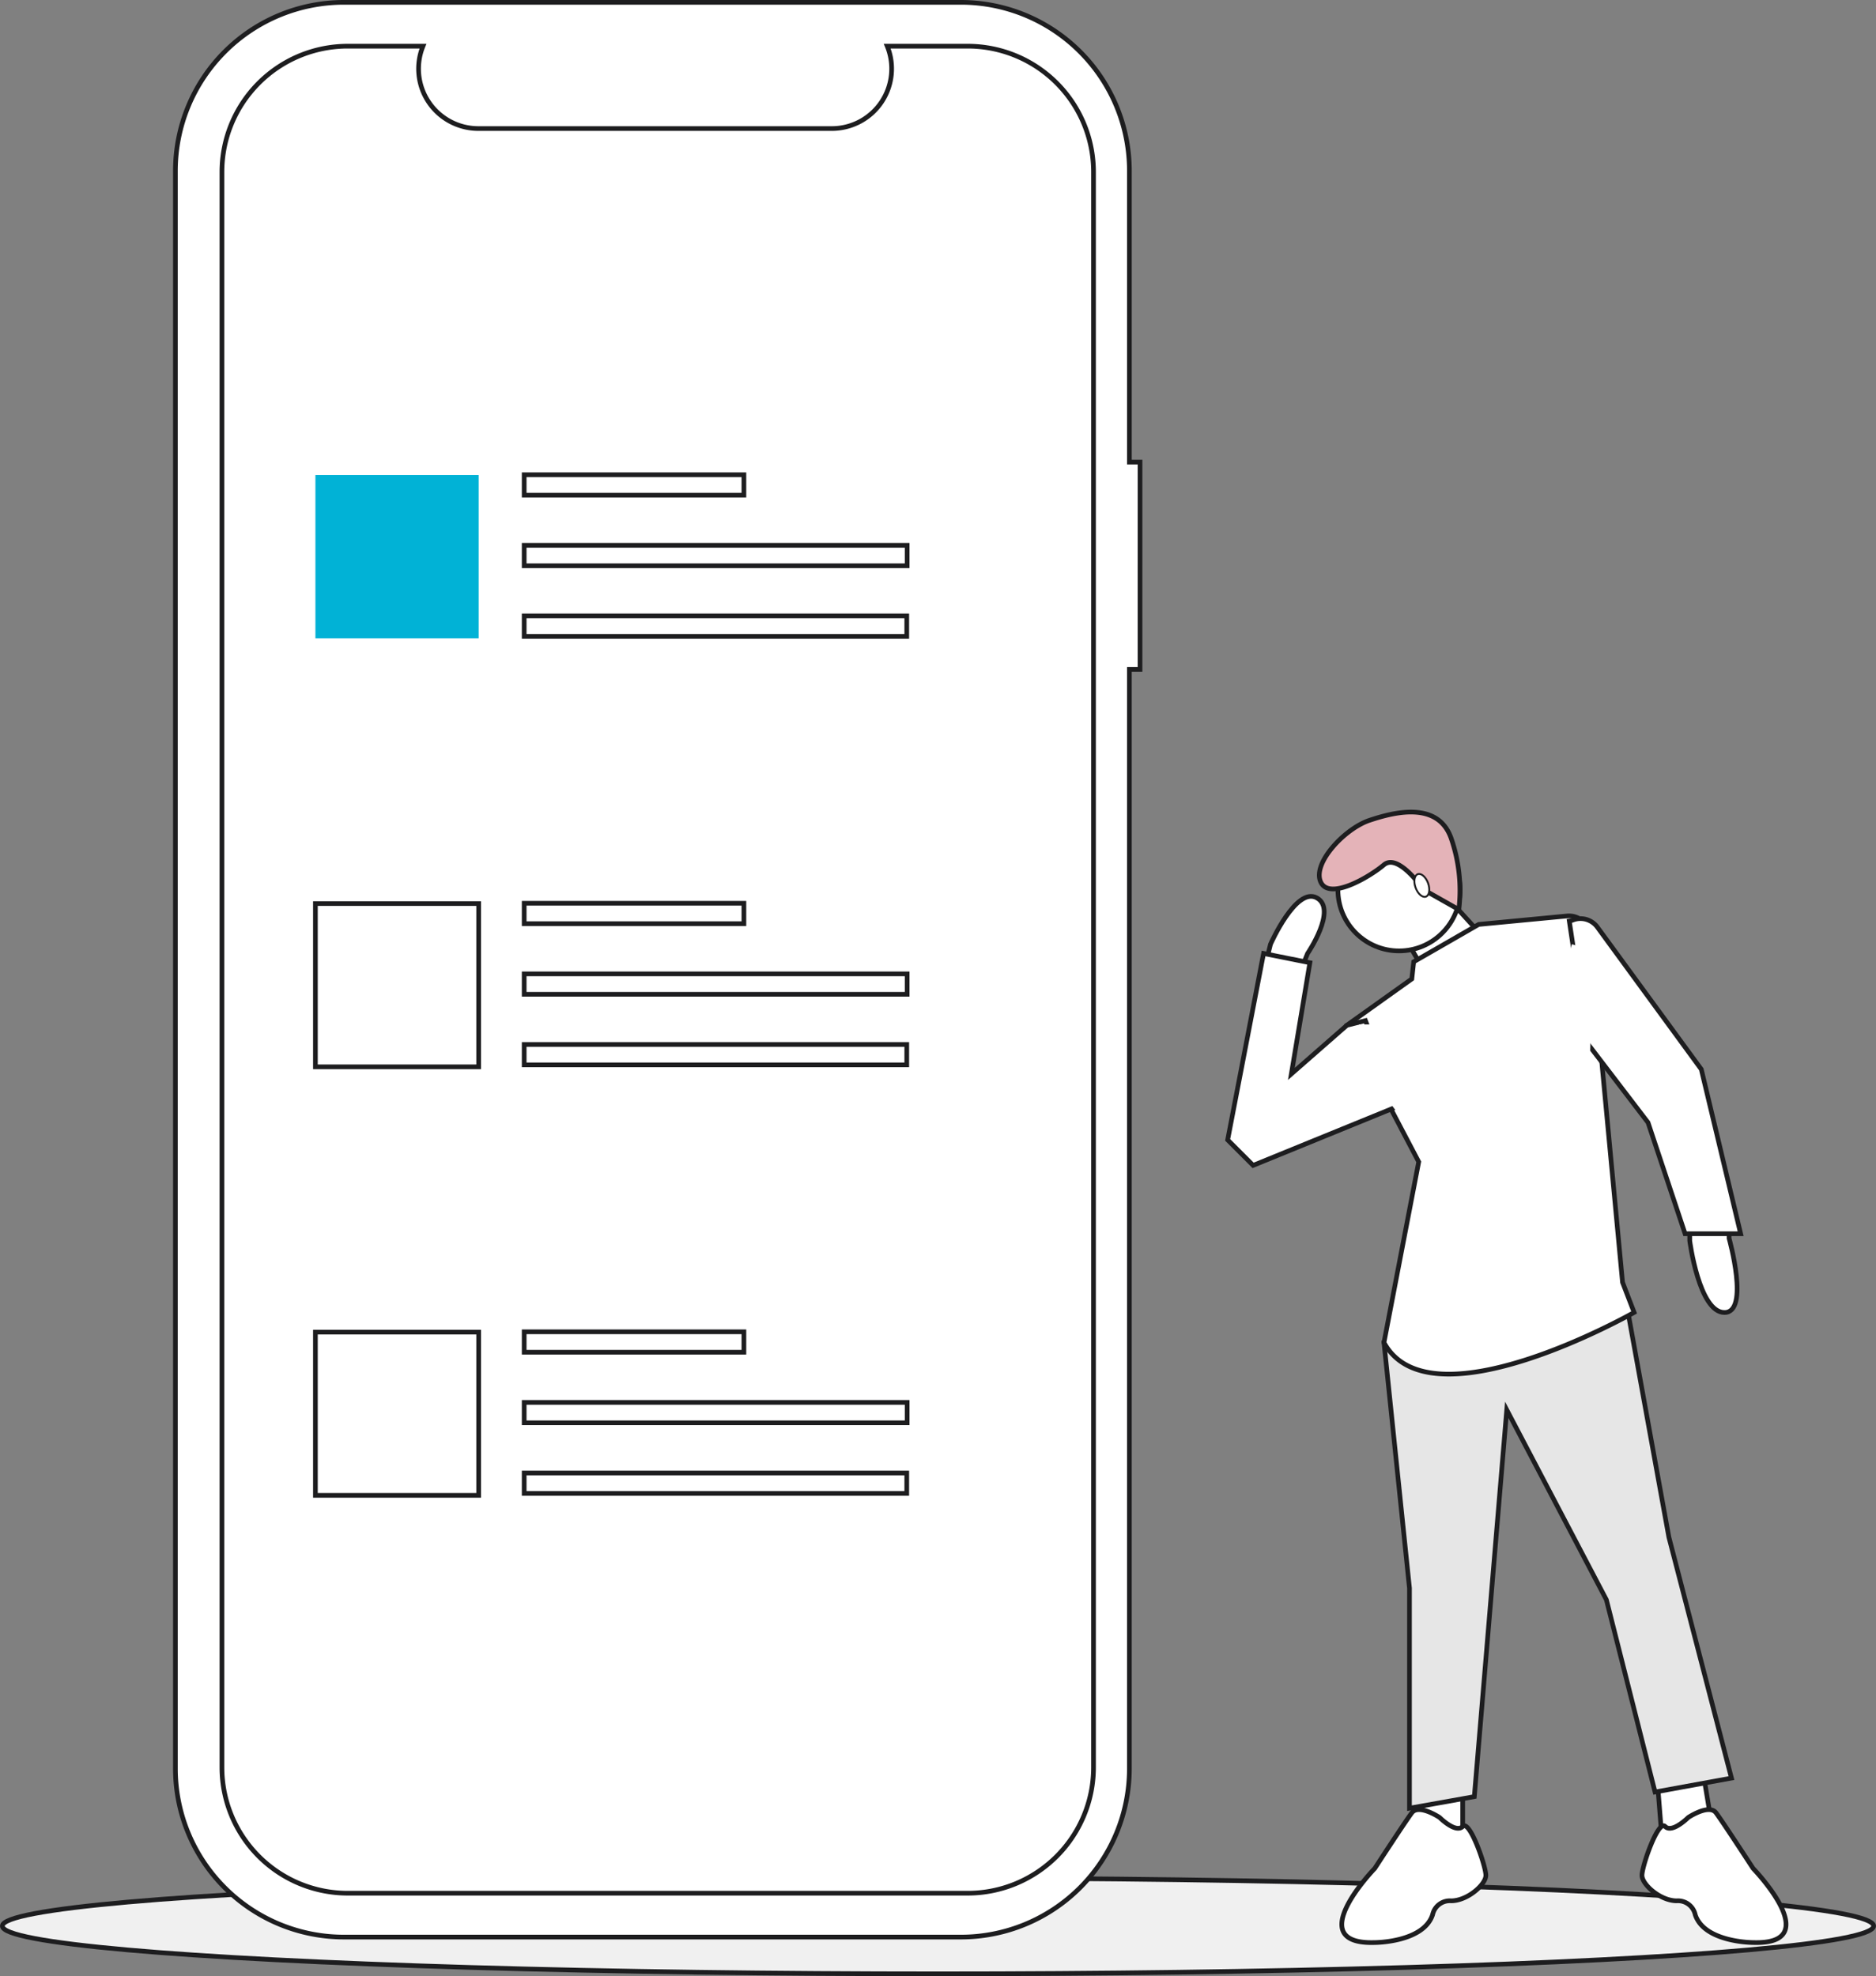
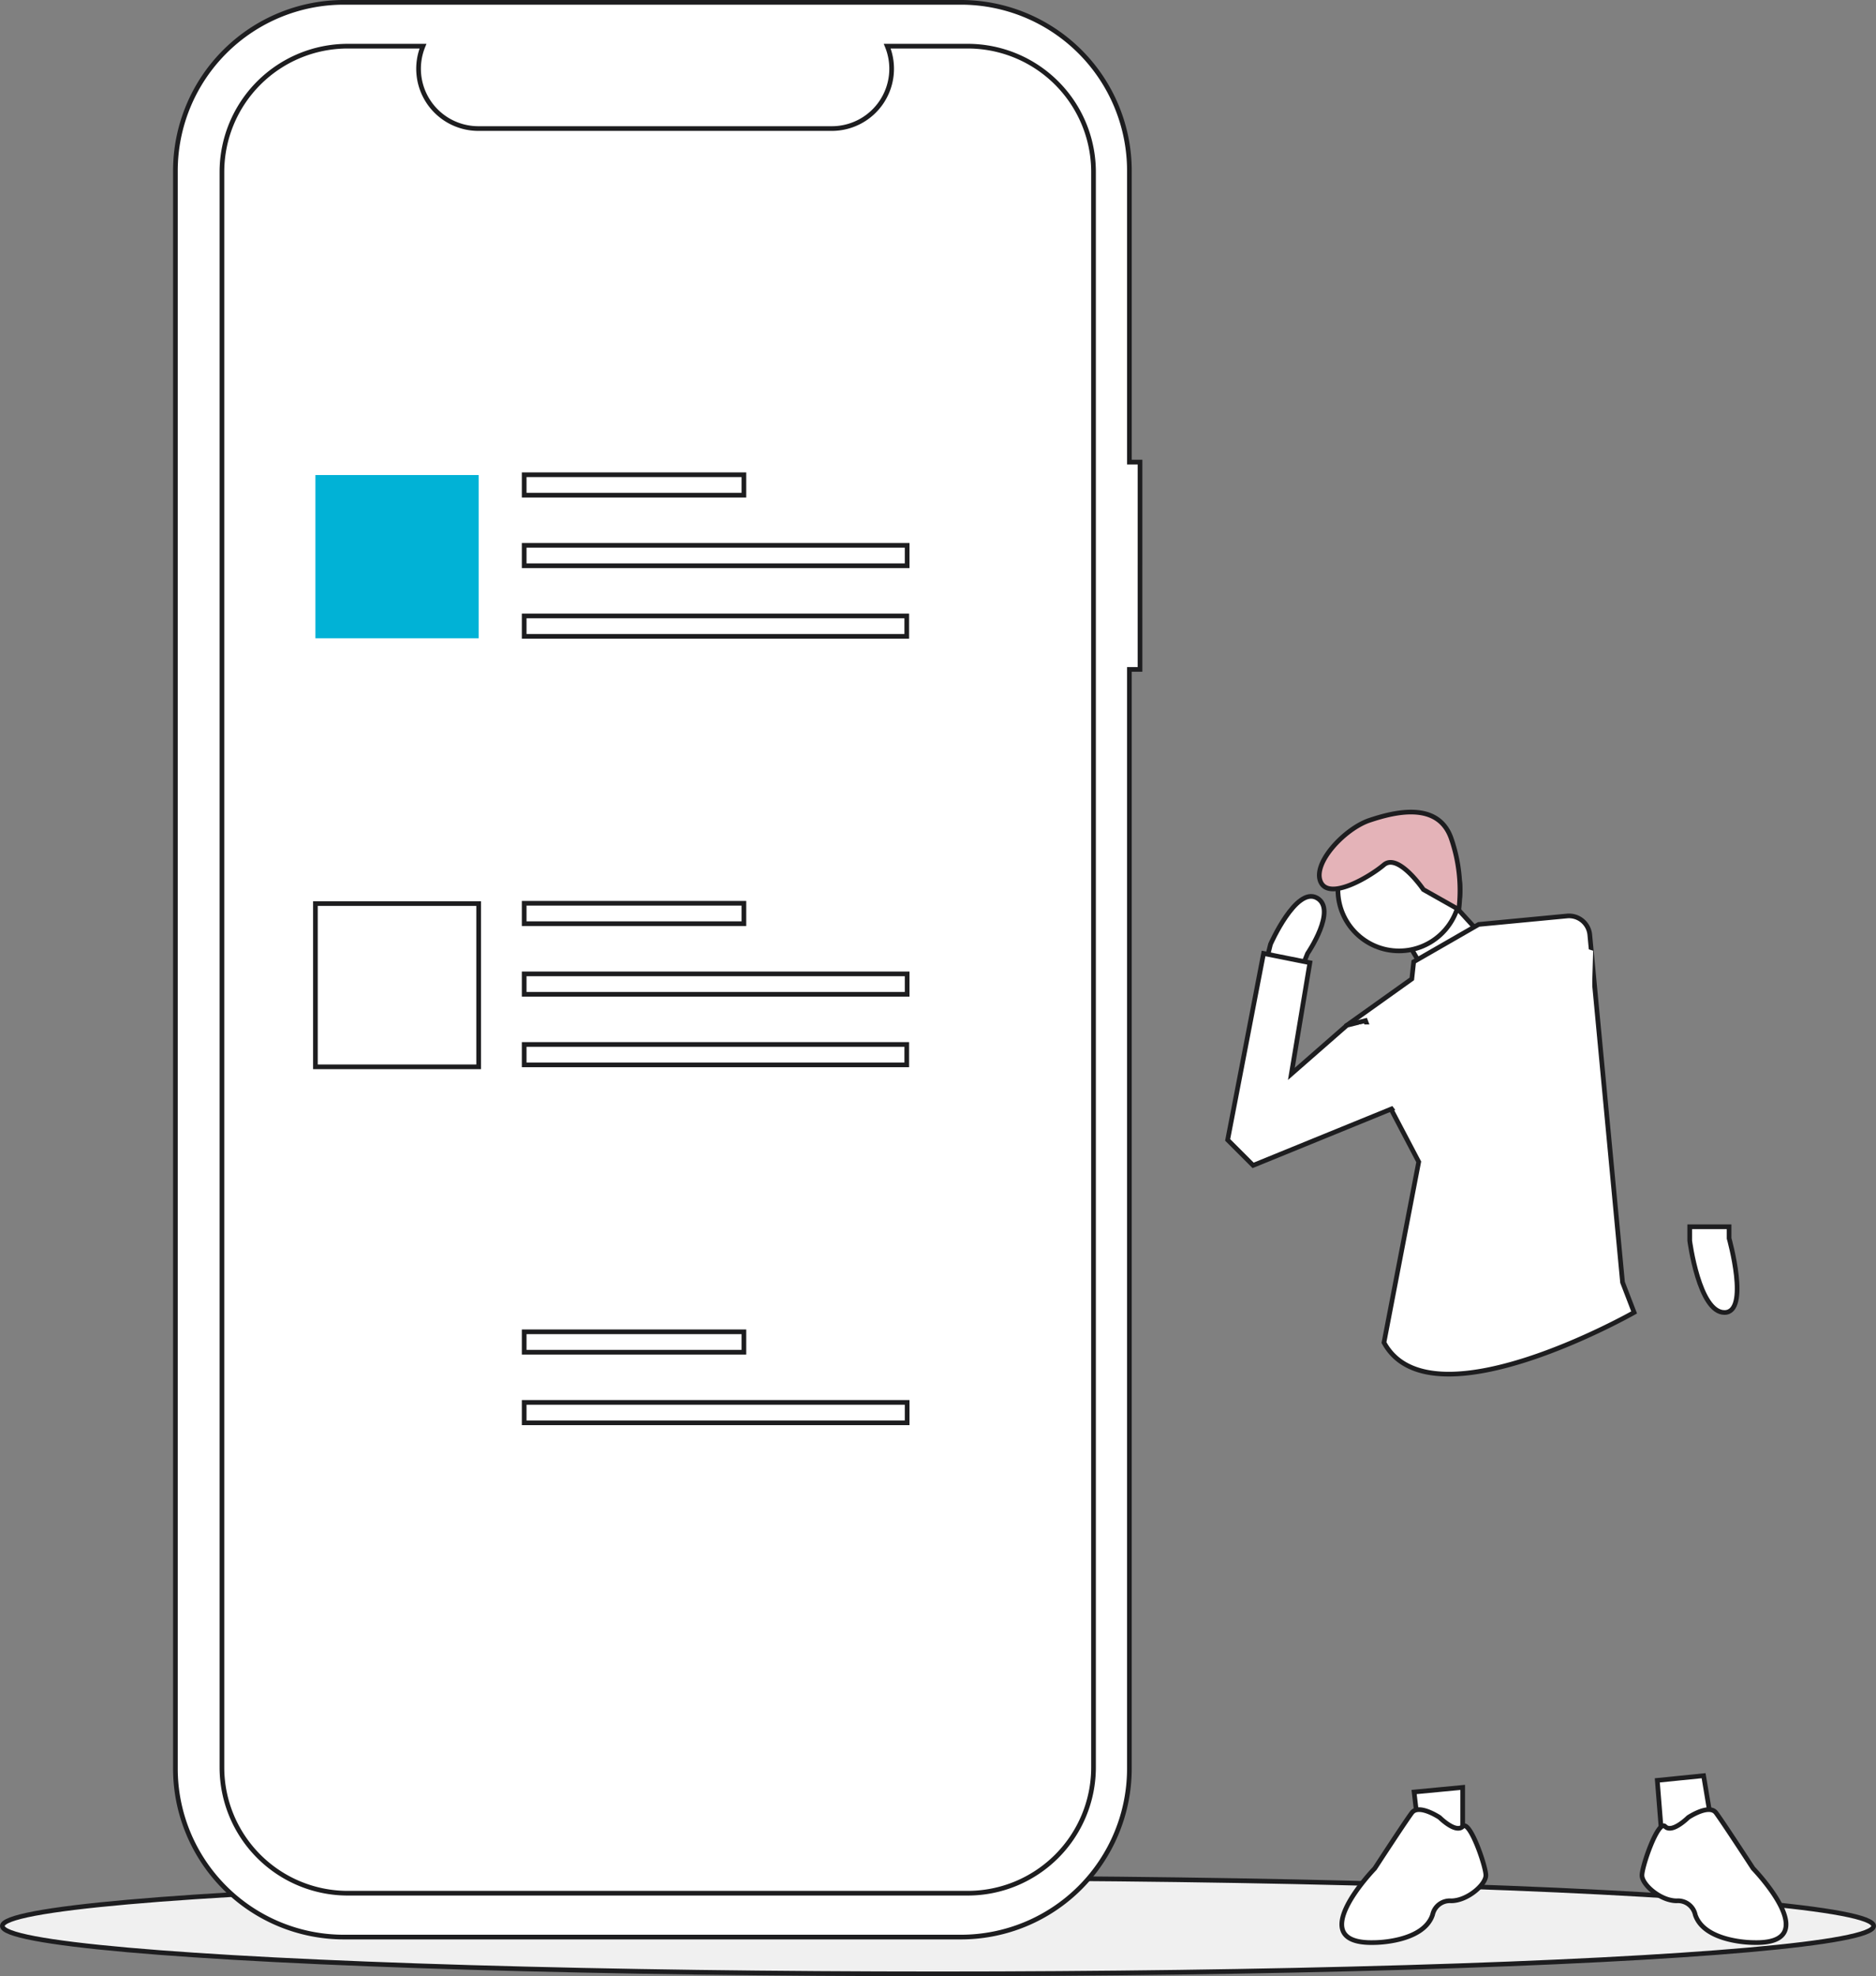
<svg xmlns="http://www.w3.org/2000/svg" width="200.545" height="211.234" viewBox="0 0 200.545 211.234">
  <rect x="0" y="0" width="200.545" height="211.234" fill="#808080" stroke="none" />
  <g id="Group_111074" data-name="Group 111074" transform="translate(-1561.728 -2491.498)">
    <g id="fifth" transform="translate(1561.978 2491.747)">
      <path id="Path_21517" data-name="Path 21517" d="M523.705,341.518l2.805,4.792,5.006-5.926-3.607-3.95Z" transform="translate(-373.062 -240.322)" fill="#fff" stroke="#1d1d1f" stroke-width="0.5" />
      <ellipse id="Ellipse_799" data-name="Ellipse 799" cx="100.022" cy="5.115" rx="100.022" ry="5.115" transform="translate(0 200.505)" fill="#f0f0f0" stroke="#1d1d1f" stroke-width="0.5" />
      <path id="Path_21510" data-name="Path 21510" d="M887.009,539.794v1.238s2.229,7.923-.495,7.923-3.714-7.674-3.714-7.674v-1.489Z" transform="translate(-702.418 -408.912)" fill="#fff" stroke="#1d1d1f" stroke-width="0.5" />
      <path id="Path_21511" data-name="Path 21511" d="M723.346,422.585l.495-1.98s2.724-6.185,4.952-4.952-.991,5.942-.991,5.942l-.5,1.237Z" transform="translate(-588.273 -319.927)" fill="#fff" stroke="#1d1d1f" stroke-width="0.5" />
      <path id="Path_21512" data-name="Path 21512" d="M531.111,671.963l.495,4.209,4.7.743v-5.447Z" transform="translate(-380.193 -480.663)" fill="#fff" stroke="#1d1d1f" stroke-width="0.5" />
      <path id="Path_21513" data-name="Path 21513" d="M622.6,667.6l.495,6.185,5.447-.742-.991-5.942Z" transform="translate(-445.685 -477.546)" fill="#fff" stroke="#1d1d1f" stroke-width="0.5" />
-       <path id="Path_21514" data-name="Path 21514" d="M520.775,494.566l-.991.247,2.724,26.245v23.521l6.932-1.238L532.907,502l10.651,20.3,5.2,20.55,8.171-1.489-6.691-25.75L545.781,491.1Z" transform="translate(-372.084 -351.55)" fill="#e6e6e6" stroke="#1d1d1f" stroke-width="0.5" />
      <path id="Path_21515" data-name="Path 21515" d="M762.36,759.879s-2.229-1.489-2.971-.495-3.962,5.942-3.962,5.942-7.923,8.171,0,7.923c0,0,5.2,0,6.185-2.971a1.886,1.886,0,0,1,1.98-1.489c1.733,0,3.714-1.733,3.714-2.724s-1.733-5.991-2.476-5.224S762.36,759.879,762.36,759.879Z" transform="translate(-608.718 -565.859)" fill="#fff" stroke="#1d1d1f" stroke-width="0.5" />
      <path id="Path_21516" data-name="Path 21516" d="M869.766,759.879s2.229-1.489,2.971-.495,3.962,5.942,3.962,5.942,7.923,8.171,0,7.923c0,0-5.2,0-6.185-2.971a1.887,1.887,0,0,0-1.98-1.489c-1.733,0-3.714-1.733-3.714-2.724s1.733-5.991,2.476-5.224S869.766,759.879,869.766,759.879Z" transform="translate(-689.542 -565.859)" fill="#fff" stroke="#1d1d1f" stroke-width="0.5" />
      <circle id="Ellipse_800" data-name="Ellipse 800" cx="6.535" cy="6.535" r="6.535" transform="translate(142.773 88.322)" fill="#fff" stroke="#1d1d1f" stroke-width="0.5" />
      <path id="Path_21518" data-name="Path 21518" d="M760.779,429.6l.2-1.832,6.951-3.994,9.442-.9a2.231,2.231,0,0,1,2.431,2.011l3.5,37.146,1.238,3.218s-21.788,12.38-26.74,3.218l3.714-19.312-7.674-14.608Z" transform="translate(-610.104 -325.213)" fill="#fff" stroke="#1d1d1f" stroke-width="0.5" />
-       <path id="Path_21519" data-name="Path 21519" d="M837.49,424.128a2.038,2.038,0,0,0,.441-.126,2.238,2.238,0,0,1,2.561.78L851.6,439.974l4.209,17.579h-5.94l-3.963-11.888-6.438-8.418Z" transform="translate(-669.983 -325.928)" fill="#fff" stroke="#1d1d1f" stroke-width="0.5" />
      <path id="Path_21520" data-name="Path 21520" d="M475.7,364.965l-1.98.495-5.942,5.2,1.981-11.885-4.952-.991-3.838,19.928,2.724,2.724,15.475-6.314Z" transform="translate(-329.982 -256.118)" fill="#fff" stroke="#1d1d1f" stroke-width="0.5" />
      <path id="Path_21521" data-name="Path 21521" d="M754.594,392.063s-2.685-3.942-4.222-2.644-5.841,3.845-6.757,1.832,2.58-5.708,5.214-6.59,7.255-2.056,8.7,1.832a17.019,17.019,0,0,1,.851,7.708Z" transform="translate(-602.682 -297.226)" fill="#e4b3b8" stroke="#1d1d1f" stroke-width="0.5" />
-       <ellipse id="Ellipse_801" data-name="Ellipse 801" cx="0.71" cy="1.278" rx="0.71" ry="1.278" transform="translate(150.642 93.435) rotate(-19.977)" fill="#fff" stroke="#1d1d1f" stroke-width="0.2" />
      <path id="Path_21522" data-name="Path 21522" d="M416.228,128.335h-1.136V97.208a18.016,18.016,0,0,0-18.016-18.016h-65.95a18.016,18.016,0,0,0-18.016,18.016V267.979a18.016,18.016,0,0,0,18.016,18.016h65.949a18.016,18.016,0,0,0,18.016-18.016V150.493h1.136Z" transform="translate(-294.609 -79.191)" fill="#fff" stroke="#1d1d1f" stroke-width="0.5" />
      <path id="Path_21523" data-name="Path 21523" d="M410.326,95.686h-8.6a6.392,6.392,0,0,1-5.918,8.806H358.018a6.392,6.392,0,0,1-5.918-8.806h-8.04a13.454,13.454,0,0,0-13.454,13.454V279.661a13.454,13.454,0,0,0,13.454,13.454h66.266a13.454,13.454,0,0,0,13.454-13.454V109.141a13.454,13.454,0,0,0-13.455-13.455Z" transform="translate(-307.132 -91)" fill="#fff" stroke="#1d1d1f" stroke-width="0.5" />
      <rect id="Rectangle_7854" data-name="Rectangle 7854" width="23.488" height="2.182" transform="translate(55.785 50.496)" fill="#fff" stroke="#1d1d1f" stroke-width="0.5" />
      <rect id="Rectangle_7855" data-name="Rectangle 7855" width="40.938" height="2.182" transform="translate(55.785 58.041)" fill="#fff" stroke="#1d1d1f" stroke-width="0.5" />
      <rect id="Rectangle_7856" data-name="Rectangle 7856" width="40.898" height="2.182" transform="translate(55.785 65.587)" fill="#fff" stroke="#1d1d1f" stroke-width="0.5" />
      <rect id="Rectangle_7857" data-name="Rectangle 7857" width="17.45" height="17.45" transform="translate(33.468 50.528)" fill="#01b2d6" />
      <rect id="Rectangle_7858" data-name="Rectangle 7858" width="23.488" height="2.182" transform="translate(55.785 96.301)" fill="#fff" stroke="#1d1d1f" stroke-width="0.5" />
      <rect id="Rectangle_7859" data-name="Rectangle 7859" width="40.938" height="2.182" transform="translate(55.785 103.848)" fill="#fff" stroke="#1d1d1f" stroke-width="0.5" />
      <rect id="Rectangle_7860" data-name="Rectangle 7860" width="40.898" height="2.182" transform="translate(55.785 111.393)" fill="#fff" stroke="#1d1d1f" stroke-width="0.5" />
      <rect id="Rectangle_7861" data-name="Rectangle 7861" width="17.45" height="17.45" transform="translate(33.468 96.334)" fill="#fff" stroke="#1d1d1f" stroke-width="0.5" />
      <rect id="Rectangle_7862" data-name="Rectangle 7862" width="23.488" height="2.182" transform="translate(55.785 142.107)" fill="#fff" stroke="#1d1d1f" stroke-width="0.5" />
      <rect id="Rectangle_7863" data-name="Rectangle 7863" width="40.938" height="2.182" transform="translate(55.785 149.653)" fill="#fff" stroke="#1d1d1f" stroke-width="0.5" />
-       <rect id="Rectangle_7864" data-name="Rectangle 7864" width="40.898" height="2.182" transform="translate(55.785 157.198)" fill="#fff" stroke="#1d1d1f" stroke-width="0.5" />
-       <rect id="Rectangle_7865" data-name="Rectangle 7865" width="17.45" height="17.45" transform="translate(33.468 142.14)" fill="#fff" stroke="#1d1d1f" stroke-width="0.5" />
    </g>
    <path id="Path_268458" data-name="Path 268458" d="M0,0H2L5.38,11.115,0,4Z" transform="translate(1707 2601)" fill="#fff" />
    <path id="Path_268459" data-name="Path 268459" d="M-.373.16,2,0,6.354,12.418,0,4Z" transform="translate(1730.17 2592.405) rotate(21)" fill="#fff" />
  </g>
</svg>